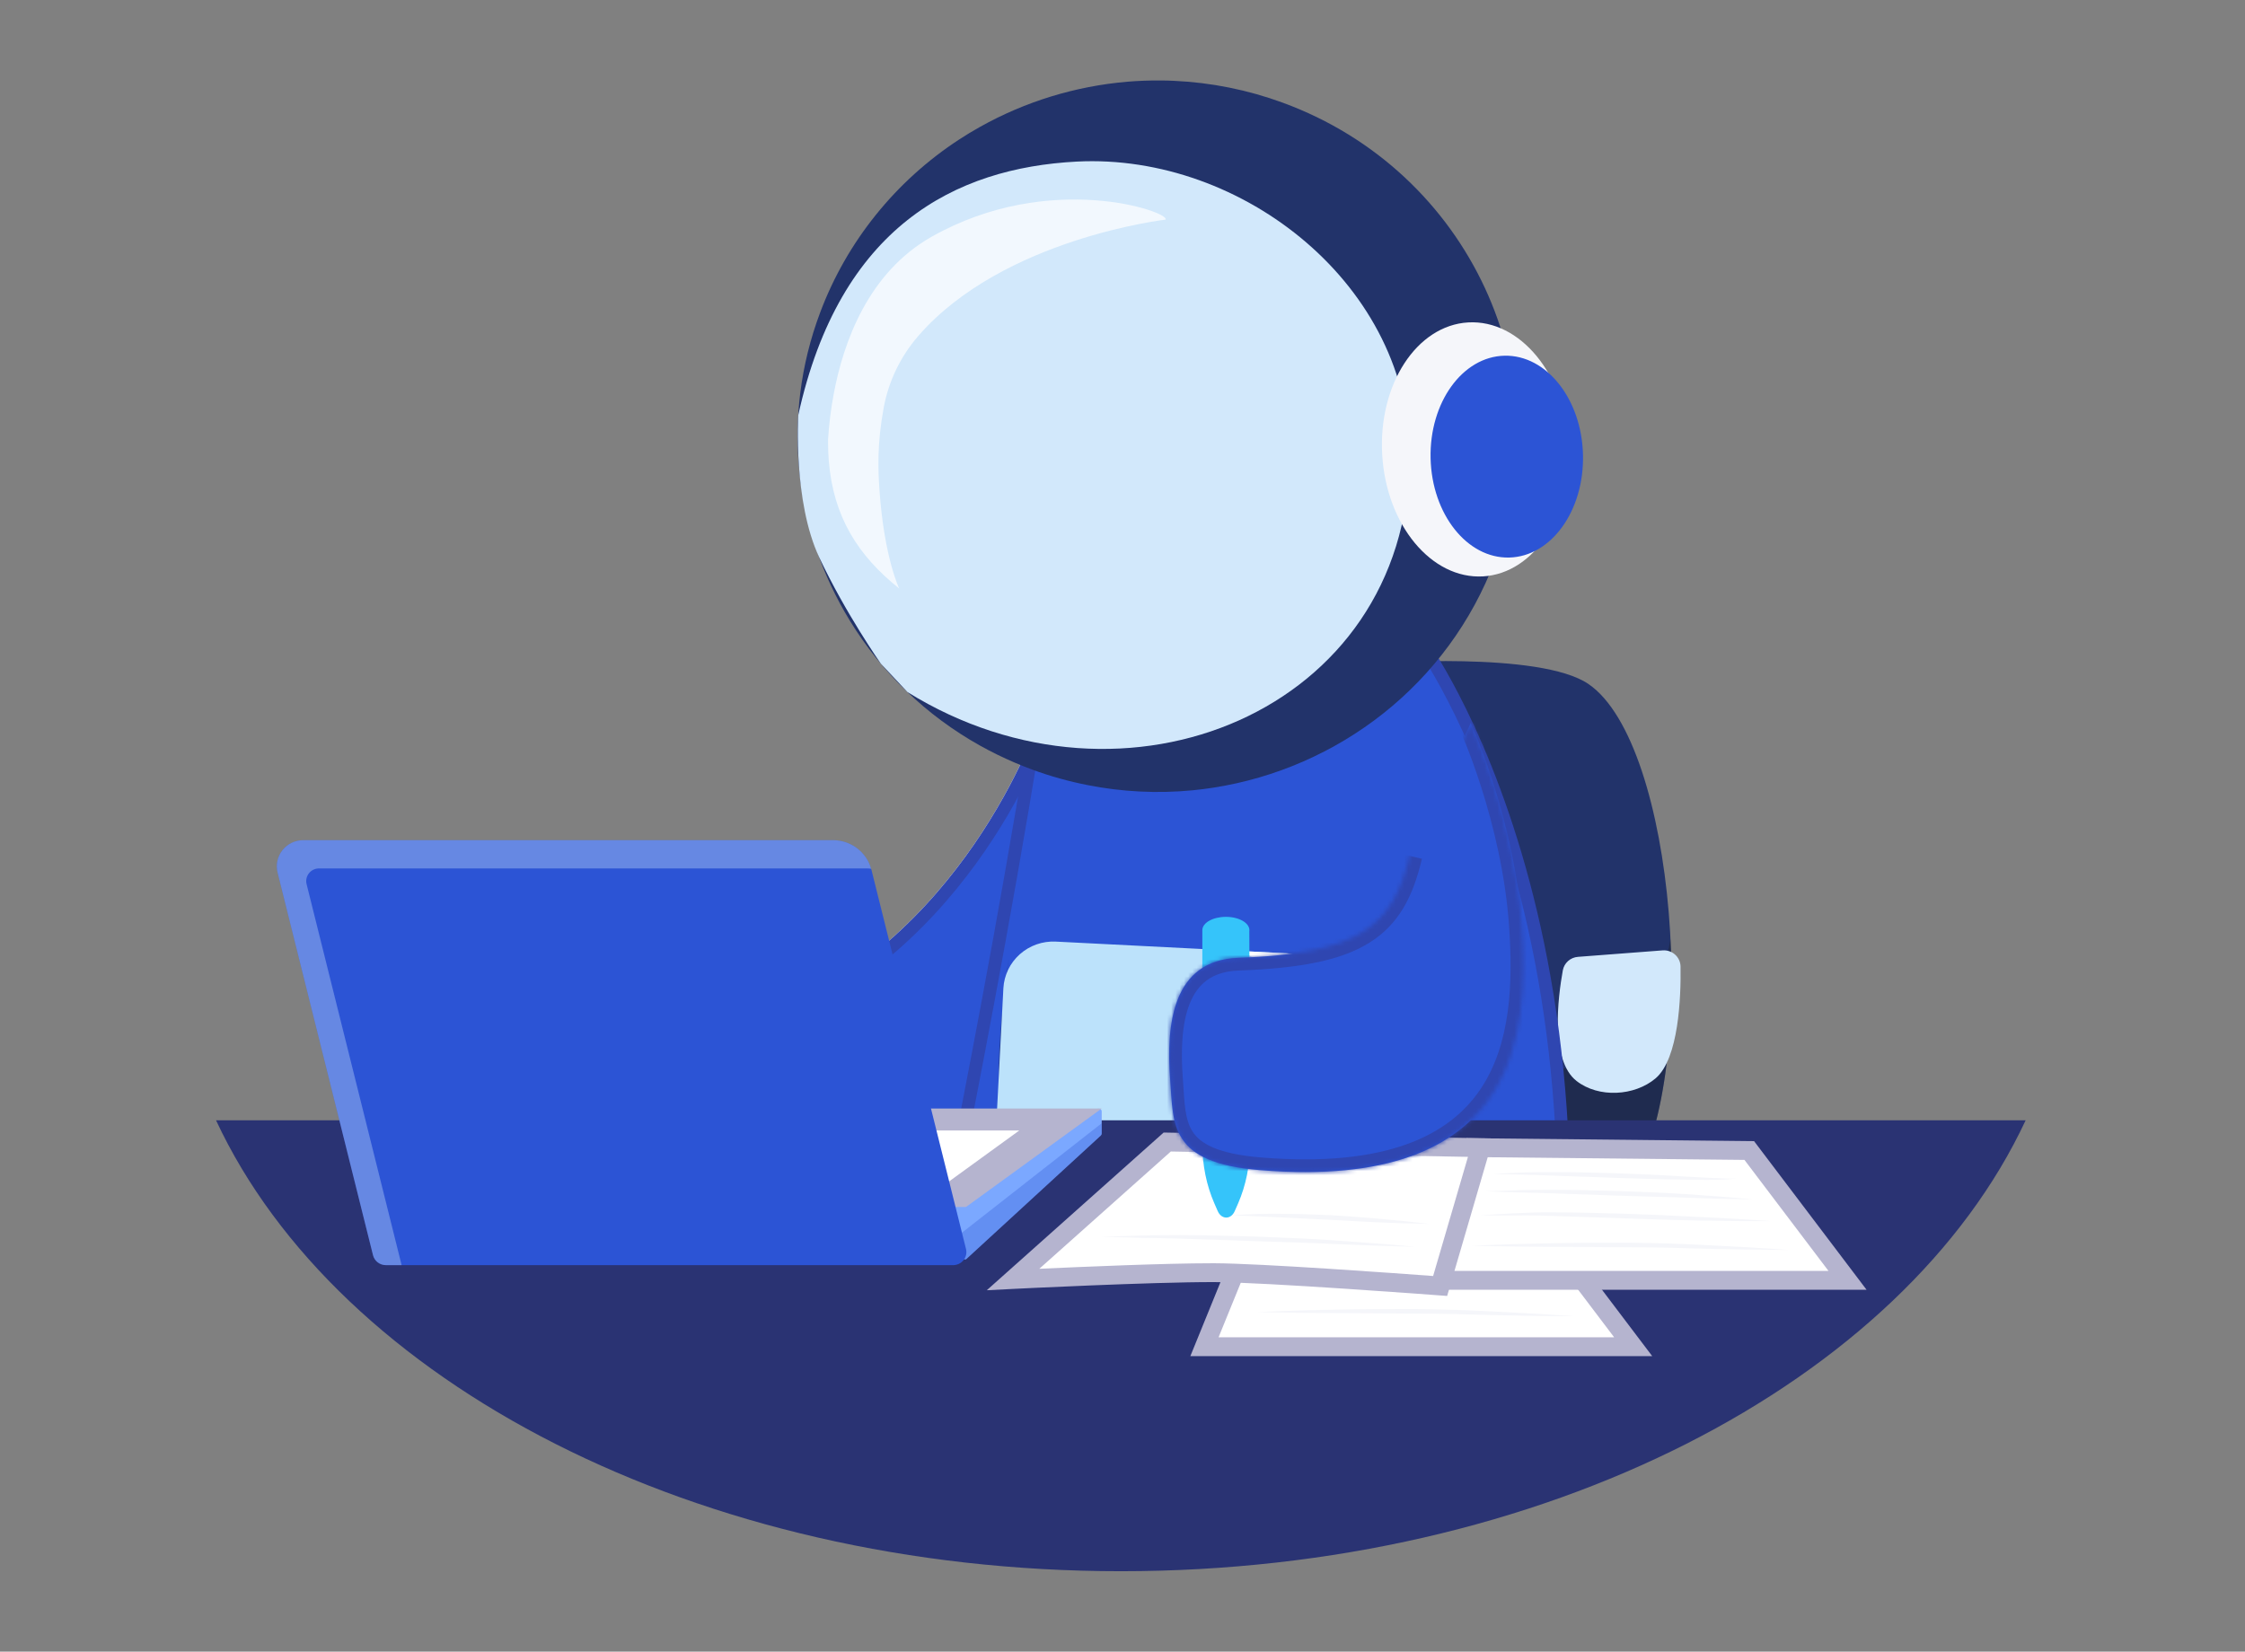
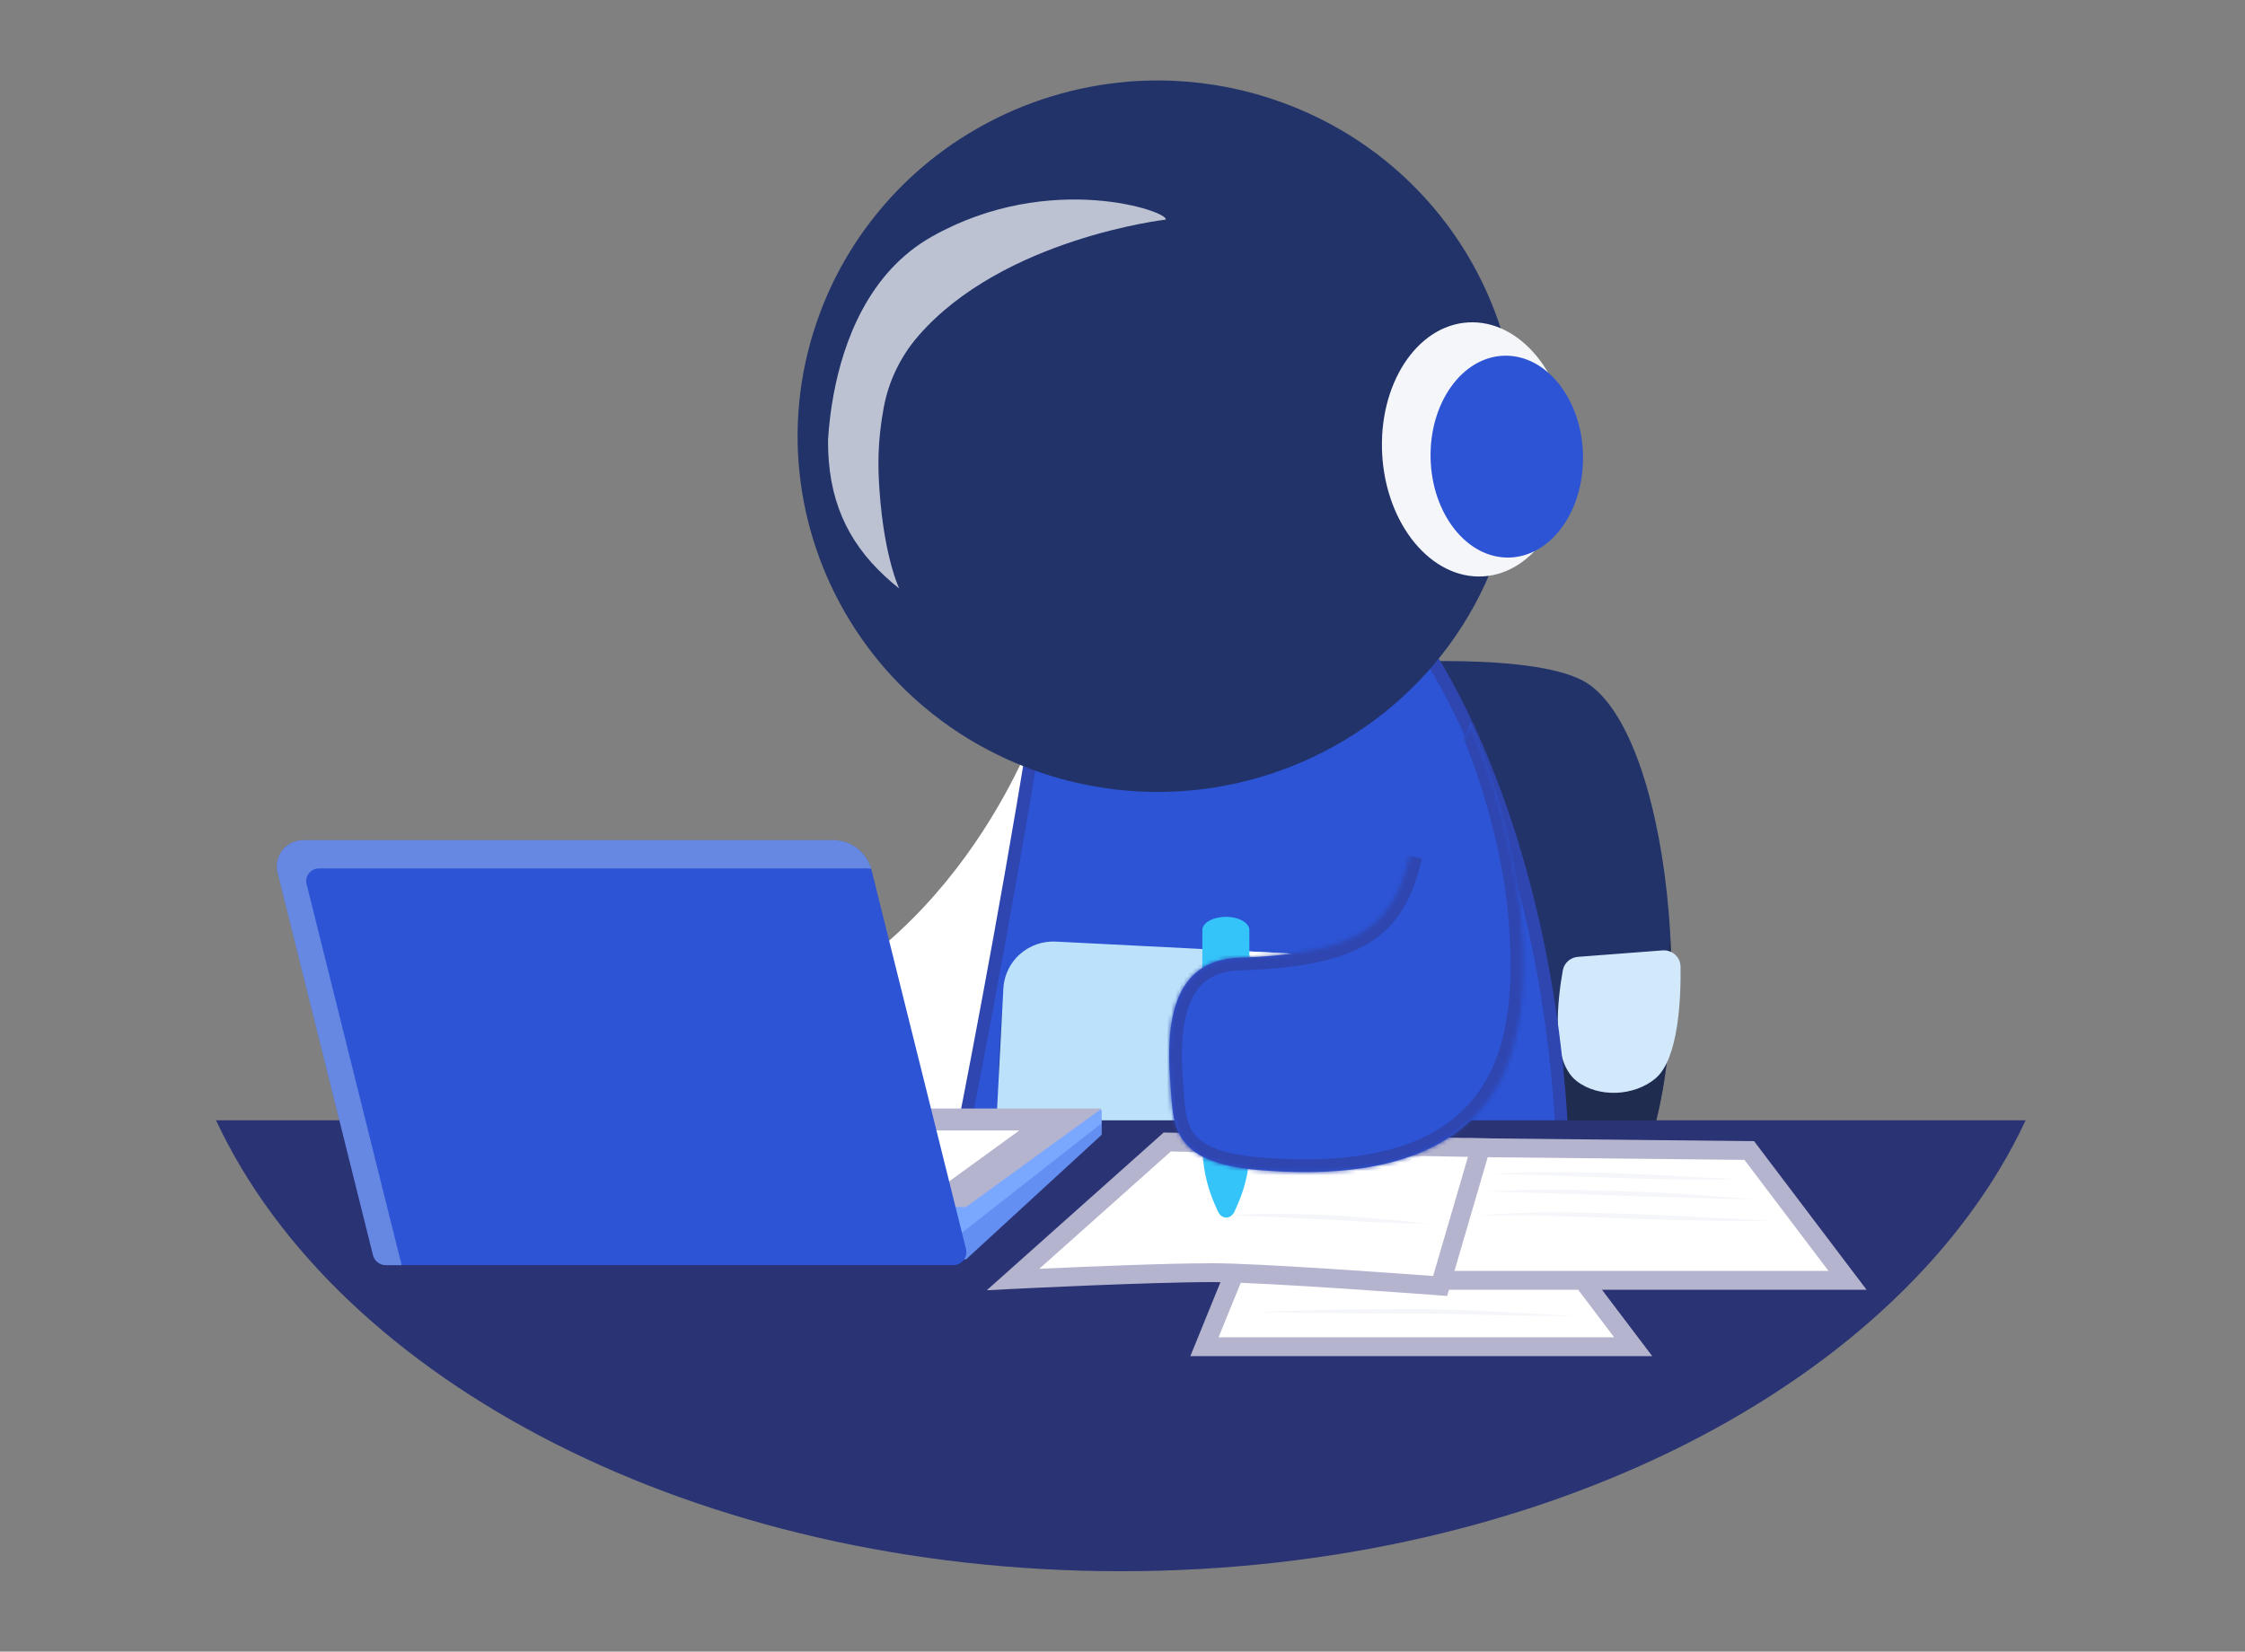
<svg xmlns="http://www.w3.org/2000/svg" width="530" height="390" viewBox="0 0 530 390" fill="none">
  <rect x="0" y="0" width="530" height="390" fill="#808080" stroke="none" />
  <path d="M324.645 156.637C324.645 156.637 363.574 153.69 375.015 161.522C395.645 175.635 401.427 252.012 385.407 279.086C373.646 298.957 301.574 288.703 301.574 288.703" fill="#22336A" />
  <g opacity="0.35">
    <path d="M385.405 279.079C373.645 298.949 301.57 288.696 301.57 288.696L307.887 252.535C323.565 254.367 377.413 259.315 387.437 242.379C390.563 237.102 392.859 229.945 394.367 221.742C395.494 244.053 392.723 266.713 385.405 279.079Z" fill="#1B1C1D" />
  </g>
  <path d="M392.506 224.41L372.519 225.937C371.652 226.003 370.831 226.351 370.185 226.927C369.54 227.503 369.106 228.275 368.952 229.121C367.801 235.496 365.912 250.358 372.196 255.25C377.412 259.311 385.866 258.814 390.81 254.66C396.339 250.013 396.855 235.44 396.742 228.227C396.734 227.696 396.617 227.172 396.396 226.688C396.176 226.204 395.857 225.77 395.46 225.412C395.063 225.054 394.596 224.781 394.088 224.609C393.58 224.436 393.041 224.369 392.506 224.41Z" fill="#D2E8FB" />
  <path d="M245.042 170.695C245.042 170.695 227.165 223.724 178.113 240.842V273.372H245.042V170.695Z" fill="white" />
-   <path d="M242.848 179.883C243.095 179.354 243.328 178.844 243.548 178.355V271.872H179.621V241.901C204.004 233.078 220.654 215.54 231.214 200.201C236.571 192.42 240.378 185.181 242.848 179.883Z" fill="#2C54D5" stroke="#2F46B1" stroke-width="3" />
  <path d="M335.674 152.103C335.76 152.224 335.867 152.379 335.996 152.567C336.366 153.108 336.91 153.925 337.596 155.017C338.969 157.201 340.909 160.482 343.159 164.846L343.159 164.846C352.386 182.716 366.849 218.761 368.921 271.877H226.454C226.455 271.875 226.455 271.874 226.455 271.872C226.69 270.696 227.032 268.968 227.466 266.76C228.333 262.345 229.565 256.01 231.025 248.329C233.946 232.967 237.778 212.218 241.426 190.674C242.558 183.998 243.673 177.243 244.737 170.55L244.738 170.55C246.881 157.05 253.535 149.284 262.243 145.069C271.055 140.804 282.131 140.1 293.135 141.151C304.111 142.199 314.843 144.974 322.851 147.498C326.85 148.759 330.159 149.953 332.464 150.831C333.617 151.27 334.519 151.63 335.13 151.879C335.349 151.968 335.532 152.043 335.674 152.103Z" fill="#2C54D5" stroke="#2F46B1" stroke-width="3" />
  <g opacity="0.35">
    <path d="M293.7 279.406C293.469 280.613 293.255 281.799 293.059 282.965C293.25 281.797 293.464 280.611 293.7 279.406Z" fill="#1B1C1D" />
  </g>
  <g opacity="0.35">
    <path d="M238.088 226.391C236.721 238.54 235.926 249.073 235.764 257.865C235.538 249.673 236.343 239.113 238.088 226.391Z" fill="#1B1C1D" />
  </g>
  <path d="M246.538 274.325L301.182 277.093C304.301 277.243 307.352 276.166 309.67 274.099C311.988 272.033 313.384 269.143 313.553 266.063L315.046 237.327C315.177 234.649 314.371 232.007 312.765 229.846C311.158 227.684 308.848 226.135 306.223 225.457C305.457 225.26 304.674 225.141 303.884 225.103L249.248 222.335C246.129 222.182 243.076 223.257 240.758 225.325C238.439 227.392 237.044 230.284 236.878 233.365L235.69 256.125L235.377 262.099C235.225 265.181 236.314 268.197 238.405 270.487C240.497 272.778 243.421 274.158 246.538 274.325Z" fill="#BCE2FB" />
  <path d="M244.352 274.011C245.065 274.195 245.796 274.304 246.532 274.335L301.177 277.103C303.436 277.212 305.679 276.677 307.64 275.562C309.601 274.447 311.196 272.799 312.236 270.814C313.012 269.345 313.456 267.727 313.538 266.073L314.206 253.306L314.427 249.095L315.039 237.337C315.19 234.256 314.101 231.24 312.009 228.95C309.918 226.659 306.994 225.28 303.877 225.113L292.068 224.516C294.732 225.159 297.087 226.698 298.728 228.87C300.369 231.041 301.195 233.709 301.063 236.416L300.261 251.938L299.571 265.16C299.236 271.551 293.673 276.526 287.201 276.19L244.352 274.011Z" fill="white" />
  <g opacity="0.35">
    <path d="M244.355 274.002C245.069 274.186 245.8 274.295 246.536 274.325L301.181 277.094C304.298 277.245 307.35 276.168 309.667 274.101C311.983 272.034 313.377 269.144 313.543 266.063L314.428 249.086C312.897 252.016 310.237 255.572 306.266 255.758C304.087 255.865 302.034 254.215 300.263 251.929L299.573 265.151C299.239 271.542 293.675 276.517 287.203 276.18L244.355 274.002Z" fill="#1B1C1D" />
  </g>
  <path d="M278.763 249.934C278.715 250.997 279.831 259.646 279.831 259.646L285.959 259.923C290.178 260.113 293.799 255.95 294.046 250.624C294.292 245.298 291.07 240.826 286.85 240.635L280.721 240.359C280.721 240.359 278.843 248.199 278.763 249.934Z" fill="#35C4FA" />
  <g opacity="0.35">
    <path d="M278.767 249.942C278.719 251.004 279.835 259.654 279.835 259.654L285.963 259.931C290.182 260.121 293.803 255.957 294.05 250.631C294.296 245.306 291.074 240.833 286.854 240.643L280.725 240.367C280.725 240.367 278.847 248.207 278.767 249.942Z" fill="#1B1C1D" />
  </g>
  <path d="M286.23 261.59C286.113 261.59 285.995 261.59 285.877 261.581L281.622 261.389C280.699 261.35 279.82 260.988 279.142 260.368C278.464 259.749 278.031 258.911 277.919 258.005C277.034 250.849 277.061 250.123 277.074 249.845C277.12 248.825 277.652 246.11 278.653 241.764C278.857 240.88 279.368 240.096 280.098 239.547C280.828 238.998 281.729 238.72 282.645 238.762L286.921 238.956C289.493 239.071 291.826 240.413 293.492 242.722C295.07 244.908 295.862 247.739 295.726 250.686C295.446 256.781 291.22 261.59 286.23 261.59ZM280.446 249.998C280.446 250.144 280.472 251.196 281.269 257.597C281.285 257.72 281.344 257.834 281.437 257.918C281.53 258.002 281.649 258.051 281.775 258.056L286.032 258.249C289.337 258.394 292.152 254.938 292.355 250.54C292.457 248.334 291.885 246.247 290.743 244.663C289.692 243.206 288.281 242.363 286.762 242.294L282.486 242.1C282.361 242.095 282.237 242.133 282.138 242.208C282.038 242.283 281.968 242.39 281.94 242.511C280.613 248.293 280.461 249.702 280.446 249.999V249.998Z" fill="#1B1C1D" />
  <path d="M200.647 146.578C208.15 158.839 218.719 168.985 231.338 176.041C233.992 177.523 236.723 178.865 239.52 180.061C240.893 180.644 242.3 181.205 243.726 181.737C247.963 183.292 252.32 184.51 256.754 185.38C264.917 186.996 273.277 187.41 281.563 186.608C283.188 186.446 284.804 186.242 286.41 185.996C315.796 181.429 341.892 161.74 352.973 132.227C369.316 88.739 346.873 40.406 302.876 24.264C294.629 21.231 285.954 19.484 277.163 19.087C276.162 19.033 275.155 19.008 274.149 19.005C271.458 18.976 268.784 19.073 266.124 19.297C253.914 20.341 242.074 23.969 231.407 29.934C229.723 30.873 228.072 31.871 226.453 32.927C211.398 42.752 199.901 57.06 193.629 73.777C184.23 98.792 187.666 125.406 200.647 146.578Z" fill="#22336A" />
-   <path d="M214.228 163.409C265.637 195.374 332.09 167.66 332.761 108.213C333.218 67.77 293.498 36.102 254.167 38.157C225.538 39.652 198.25 53.488 188.452 98.031C188.452 98.031 187.195 118.412 193.416 131.643C199.638 144.874 207.947 156.706 207.947 156.706L214.228 163.409Z" fill="#D2E8FB" />
  <path d="M350.094 136.1C362.271 135.412 371.366 121.43 370.409 104.87C369.451 88.31 358.804 75.443 346.627 76.13C334.45 76.818 325.354 90.8 326.312 107.36C327.269 123.92 337.917 136.787 350.094 136.1Z" fill="#F5F6FA" />
  <path d="M356.276 131.652C366.211 131.428 374.018 120.576 373.714 107.415C373.409 94.254 365.108 83.767 355.173 83.992C345.238 84.216 337.43 95.067 337.735 108.229C338.04 121.389 346.341 131.877 356.276 131.652Z" fill="#2C54D5" />
  <g opacity="0.7">
    <path d="M275.163 51.859C275.163 51.859 236.816 56.294 216.822 79.288L216.76 79.361C212.562 84.213 209.747 90.082 208.606 96.365C207.086 104.671 207.269 110.61 207.634 115.835C208.752 131.719 212.285 138.965 212.285 138.965C202.553 131.197 196.722 122.02 195.658 108.794C195.558 107.49 195.502 106.141 195.488 104.755C195.488 104.436 195.488 104.12 195.488 103.801C195.488 103.801 195.488 103.79 195.488 103.782C195.709 100.222 196.145 96.678 196.796 93.169C199.101 80.744 204.995 64.336 219.97 55.882C247.984 40.072 276.371 50.108 275.163 51.859Z" fill="white" />
  </g>
  <path d="M478.216 264.531C449.394 326.277 364.658 371.005 264.608 371.005C164.557 371.005 79.822 326.277 51 264.531H478.216Z" fill="#2A3373" />
  <path d="M385.562 317.977H284.355L289.481 305.372L297.1 286.648L362.367 287.327L377.369 307.151L385.562 317.977Z" fill="white" />
  <path d="M390.053 320.213H281.02L295.587 284.422L363.505 285.13L390.053 320.213ZM287.682 315.764H381.065L361.23 289.555L298.613 288.903L287.682 315.764Z" fill="#B5B4CF" />
  <path d="M371.696 310.798C368.573 310.807 365.451 310.747 362.33 310.724L352.966 310.534C349.846 310.489 346.72 310.355 343.613 310.281C340.506 310.206 337.38 310.189 334.261 310.187C328.024 310.097 321.784 310.115 315.543 310.064L306.181 309.982C303.06 309.922 299.938 309.903 296.816 309.822C299.935 309.656 303.055 309.568 306.175 309.447L315.537 309.223C321.781 309.1 328.024 309.09 334.264 309.095C337.387 309.13 340.511 309.194 343.635 309.288C346.766 309.412 349.877 309.521 352.996 309.698L362.344 310.19C365.465 310.394 368.577 310.56 371.696 310.798Z" fill="#F5F6FA" />
  <path d="M367.526 303.997C364.656 304.026 361.787 303.985 358.917 303.981L350.307 303.85C344.567 303.755 338.84 303.518 333.105 303.353L315.912 302.777C313.045 302.684 310.186 302.601 307.319 302.664C304.453 302.655 301.585 302.684 298.711 302.642C304.432 302.286 310.177 301.871 315.925 301.937C321.676 301.937 327.406 302.082 333.142 302.262C338.878 302.441 344.613 302.719 350.34 303.013L358.932 303.451C361.797 303.639 364.661 303.786 367.526 303.997Z" fill="#F5F6FA" />
  <path d="M363.212 298.137C360.574 298.123 357.943 298.038 355.311 297.992L347.424 297.732L331.646 297.259L315.868 296.709C313.239 296.61 310.613 296.532 307.984 296.501C305.346 296.408 302.711 296.355 300.086 296.226C305.355 296.029 310.605 295.85 315.884 295.869C321.153 295.869 326.417 296.007 331.681 296.167C336.943 296.36 342.204 296.552 347.459 296.896L355.342 297.46C357.961 297.687 360.593 297.878 363.212 298.137Z" fill="#1B1C1D" />
  <path d="M359.355 292.504C354.586 292.985 349.786 292.795 345.01 292.728C340.232 292.633 335.458 292.473 330.683 292.332L316.362 291.817C313.976 291.721 311.589 291.634 309.203 291.586C306.832 291.504 304.392 291.519 302.066 291.363L309.202 291.051C311.595 290.99 313.987 290.982 316.378 290.977C321.162 290.977 325.941 291.096 330.719 291.239C335.496 291.409 340.272 291.599 345.044 291.892C347.43 292.037 349.811 292.183 352.197 292.288C354.583 292.393 356.967 292.563 359.355 292.504Z" fill="#1B1C1D" />
-   <path d="M436.169 302.321H334.961L347.713 270.992L357.47 271.093L412.974 271.677L436.169 302.321Z" fill="white" />
  <path d="M275.556 269.664L239.164 302.124C239.164 302.124 271.604 300.473 286.645 300.521C298.919 300.555 339.975 303.661 339.975 303.661L349.525 271.002L275.556 269.664Z" fill="white" />
  <path d="M436.169 302.321H334.961L347.713 270.992L357.47 271.093L412.974 271.677L436.169 302.321Z" fill="white" />
  <path d="M440.656 304.541H331.621L346.187 268.75L414.104 269.457L440.656 304.541ZM338.283 300.092H431.667L411.831 273.882L349.216 273.229L338.283 300.092Z" fill="#B5B4CF" />
-   <path d="M422.302 295.14C419.178 295.15 416.057 295.089 412.935 295.066L403.572 294.878C400.453 294.833 397.327 294.697 394.219 294.624C391.11 294.552 387.986 294.531 384.867 294.53C378.629 294.439 372.389 294.458 366.149 294.407L356.787 294.326C353.665 294.265 350.545 294.246 347.422 294.164C350.541 293.998 353.662 293.91 356.782 293.789L366.144 293.567C372.386 293.443 378.629 293.434 384.871 293.438C387.993 293.473 391.117 293.538 394.242 293.632C397.373 293.755 400.484 293.865 403.601 294.042L412.95 294.534C416.07 294.738 419.187 294.904 422.302 295.14Z" fill="#F5F6FA" />
  <path d="M418.13 288.339C415.26 288.368 412.391 288.327 409.521 288.323L400.911 288.193C395.171 288.099 389.444 287.861 383.709 287.696L366.516 287.114C363.649 287.02 360.791 286.936 357.923 287C355.057 286.991 352.19 287.02 349.316 286.978C355.038 286.622 360.783 286.206 366.529 286.273C372.272 286.273 378.01 286.418 383.746 286.598C389.482 286.777 395.216 287.055 400.944 287.35L409.537 287.787C412.405 287.969 415.271 288.123 418.13 288.339Z" fill="#F5F6FA" />
  <path d="M413.815 283.206C411.177 283.192 408.546 283.107 405.914 283.061L398.027 282.801L382.249 282.329L366.471 281.778C363.842 281.681 361.216 281.602 358.585 281.571C355.947 281.478 353.314 281.426 350.688 281.296C355.956 281.099 361.209 280.92 366.486 280.939C371.763 280.958 377.02 281.085 382.283 281.238C387.546 281.428 392.805 281.622 398.061 281.966L405.942 282.529C408.571 282.754 411.192 282.945 413.815 283.206Z" fill="#F5F6FA" />
  <path d="M409.96 278.291C405.19 278.774 400.39 278.583 395.614 278.516C390.838 278.449 386.062 278.262 381.287 278.119L366.966 277.605C364.58 277.509 362.193 277.423 359.809 277.375C357.438 277.293 354.997 277.306 352.672 277.152L359.806 276.84C362.2 276.777 364.592 276.77 366.984 276.766C371.766 276.766 376.545 276.885 381.324 277.028C386.1 277.198 390.878 277.386 395.649 277.681C398.034 277.826 400.417 277.972 402.801 278.077C405.185 278.182 407.571 278.347 409.96 278.291Z" fill="#F5F6FA" />
  <path d="M228.051 297.364L259.89 268.116C259.953 268.058 260.003 267.987 260.037 267.91C260.071 267.832 260.089 267.748 260.089 267.663V262.408C260.089 262.324 260.072 262.24 260.038 262.163C260.004 262.085 259.955 262.015 259.892 261.957C259.83 261.899 259.757 261.855 259.676 261.826C259.596 261.797 259.511 261.785 259.425 261.79L157.582 267.932L110.316 297.367L228.051 297.364Z" fill="#7BA8FF" />
  <g opacity="0.3">
    <path d="M260.088 265.227V267.667C260.089 267.753 260.07 267.838 260.035 267.917C260 267.995 259.949 268.066 259.885 268.123L228.052 297.373H110.32L118.935 292.006H225.899L260.088 265.227Z" fill="#2C54D5" />
  </g>
  <path d="M228.048 285.001L260.086 261.75H157.582L110.316 285.001H228.048Z" fill="#B5B4CF" />
  <path d="M219.789 282.063L240.63 266.938H173.949L143.203 282.063H219.789Z" fill="white" />
  <path d="M225.018 298.735H91.091C90.393 298.733 89.715 298.5 89.166 298.074C88.616 297.648 88.227 297.053 88.058 296.383L65.533 206.039C65.306 205.129 65.292 204.18 65.491 203.263C65.69 202.347 66.098 201.488 66.683 200.75C67.268 200.012 68.015 199.416 68.868 199.006C69.721 198.596 70.657 198.383 71.605 198.383H196.636C198.633 198.383 200.577 199.013 202.187 200.181C203.796 201.35 204.986 202.995 205.584 204.877C205.646 205.061 205.702 205.25 205.746 205.438L228.052 294.908C228.165 295.363 228.172 295.837 228.072 296.295C227.973 296.753 227.769 297.182 227.477 297.551C227.185 297.919 226.812 298.217 226.386 298.423C225.96 298.628 225.492 298.734 225.018 298.735V298.735Z" fill="#2C54D5" />
  <g opacity="0.35">
    <path d="M72.381 208.759L94.816 298.735H91.091C90.393 298.735 89.714 298.503 89.164 298.077C88.614 297.65 88.225 297.054 88.058 296.383L65.533 206.039C65.306 205.129 65.292 204.18 65.491 203.263C65.69 202.347 66.098 201.488 66.683 200.75C67.268 200.012 68.015 199.416 68.868 199.006C69.721 198.596 70.657 198.383 71.605 198.383H196.636C198.679 198.383 200.667 199.042 202.296 200.261C203.925 201.479 205.107 203.191 205.662 205.134C205.266 205.082 204.868 205.056 204.469 205.055H75.318C74.859 205.055 74.406 205.158 73.993 205.356C73.581 205.554 73.219 205.843 72.936 206.2C72.653 206.557 72.456 206.973 72.36 207.416C72.263 207.86 72.271 208.319 72.381 208.759V208.759Z" fill="#D2E8FB" />
  </g>
  <path d="M275.556 269.664L239.164 302.124C239.164 302.124 271.604 300.473 286.645 300.521C298.919 300.555 339.975 303.661 339.975 303.661L349.525 271.002L275.556 269.664Z" fill="white" />
  <path d="M341.641 306.009L339.815 305.871C339.406 305.84 298.7 302.77 286.649 302.736C271.852 302.706 239.61 304.323 239.284 304.339L232.957 304.661L274.712 267.422L352.511 268.824L341.641 306.009ZM286.085 298.286H286.662C297.543 298.317 330.145 300.689 338.332 301.298L346.557 273.163L276.408 271.898L245.358 299.593C255.412 299.128 275.062 298.288 286.085 298.288V298.286Z" fill="#B5B4CF" />
  <path d="M295.11 270.107C295.124 275.05 294.147 279.909 292.275 284.195L291.496 285.97C290.611 288.01 288.372 288.01 287.481 285.97L286.679 284.131C284.825 279.891 283.848 275.076 283.848 270.177V219.64C283.848 217.903 286.335 216.492 289.407 216.492C292.478 216.492 294.96 217.903 294.96 219.64C294.961 219.723 294.955 219.806 294.941 219.889L295.11 270.107Z" fill="#35C4FA" />
-   <path d="M334.051 294.381C330.963 294.332 327.881 294.214 324.798 294.131L315.557 293.766C309.401 293.466 303.235 293.275 297.072 293.097C290.911 292.848 284.747 292.66 278.587 292.472C275.503 292.357 272.435 292.338 269.344 292.283C266.258 292.191 263.172 292.137 260.09 292.015C266.261 291.815 272.417 291.627 278.601 291.633C284.786 291.639 290.942 291.843 297.11 292.006L306.357 292.394C309.439 292.519 312.519 292.685 315.597 292.93L324.83 293.599C327.905 293.855 330.979 294.081 334.051 294.381Z" fill="#F5F6FA" />
  <path d="M337.314 288.982C333.422 288.938 329.539 288.826 325.664 288.644C323.724 288.567 321.786 288.45 319.847 288.352C317.908 288.255 315.974 288.106 314.038 288.029L302.412 287.467C298.534 287.3 294.66 287.079 290.773 286.974C294.652 286.655 298.547 286.589 302.434 286.614C306.321 286.639 310.208 286.76 314.094 286.939C317.981 287.147 321.848 287.465 325.721 287.794C329.593 288.124 333.455 288.52 337.314 288.982Z" fill="#F5F6FA" />
  <mask id="path-46-inside-1_1518_436" fill="white">
    <path d="M347.211 170.695C347.211 170.695 357.521 193.108 359.26 218.549C361.029 244.457 358.465 281.288 297.412 276.295C276.01 274.546 277.05 265.557 276.255 254.954C275.27 241.818 276.789 226.733 292.328 226.17C320.396 225.15 328.779 219.105 332.768 202.096" />
  </mask>
  <path d="M347.211 170.695C347.211 170.695 357.521 193.108 359.26 218.549C361.029 244.457 358.465 281.288 297.412 276.295C276.01 274.546 277.05 265.557 276.255 254.954C275.27 241.818 276.789 226.733 292.328 226.17C320.396 225.15 328.779 219.105 332.768 202.096" fill="#2C54D5" />
  <path d="M359.26 218.549L362.253 218.344L362.253 218.344L359.26 218.549ZM297.412 276.295L297.657 273.305L297.656 273.305L297.412 276.295ZM276.255 254.954L279.247 254.73L279.247 254.73L276.255 254.954ZM292.328 226.17L292.437 229.168L292.437 229.168L292.328 226.17ZM347.211 170.695C344.485 171.949 344.485 171.949 344.485 171.948C344.485 171.948 344.485 171.948 344.485 171.948C344.485 171.948 344.485 171.949 344.486 171.949C344.486 171.951 344.487 171.953 344.489 171.958C344.493 171.966 344.499 171.979 344.508 171.998C344.525 172.036 344.552 172.095 344.587 172.175C344.658 172.334 344.764 172.575 344.902 172.895C345.177 173.533 345.576 174.482 346.061 175.703C347.033 178.147 348.352 181.677 349.725 185.991C352.476 194.638 355.419 206.353 356.267 218.753L362.253 218.344C361.361 205.304 358.28 193.092 355.442 184.172C354.02 179.703 352.652 176.04 351.637 173.486C351.129 172.209 350.708 171.208 350.413 170.521C350.265 170.178 350.148 169.913 350.067 169.732C350.027 169.641 349.995 169.571 349.973 169.523C349.962 169.498 349.954 169.479 349.947 169.466C349.944 169.459 349.942 169.454 349.94 169.45C349.939 169.448 349.938 169.446 349.938 169.445C349.937 169.444 349.937 169.443 349.937 169.443C349.937 169.442 349.936 169.442 347.211 170.695ZM356.266 218.753C357.15 231.692 356.835 246.425 349.415 257.321C342.211 267.898 327.614 275.755 297.657 273.305L297.167 279.285C328.263 281.828 345.474 273.766 354.374 260.699C363.056 247.951 363.138 231.313 362.253 218.344L356.266 218.753ZM297.656 273.305C287.23 272.453 283.34 269.901 281.606 267.286C280.689 265.904 280.17 264.218 279.854 262.077C279.526 259.858 279.459 257.558 279.247 254.73L273.263 255.179C273.449 257.652 273.549 260.452 273.919 262.954C274.3 265.536 275.008 268.194 276.606 270.603C279.901 275.571 286.192 278.388 297.168 279.285L297.656 273.305ZM279.247 254.73C278.76 248.246 278.95 241.775 280.879 236.964C281.821 234.617 283.135 232.772 284.899 231.475C286.651 230.188 289.053 229.29 292.437 229.168L292.219 223.172C287.833 223.331 284.218 224.53 281.346 226.64C278.486 228.742 276.568 231.594 275.31 234.731C272.842 240.887 272.765 248.526 273.263 255.179L279.247 254.73ZM292.437 229.168C306.534 228.655 316.337 226.887 323.153 222.682C330.212 218.327 333.603 211.675 335.688 202.781L329.847 201.411C327.944 209.526 325.149 214.401 320.002 217.575C314.613 220.9 306.19 222.664 292.219 223.172L292.437 229.168Z" fill="#2F46B1" mask="url(#path-46-inside-1_1518_436)" />
</svg>